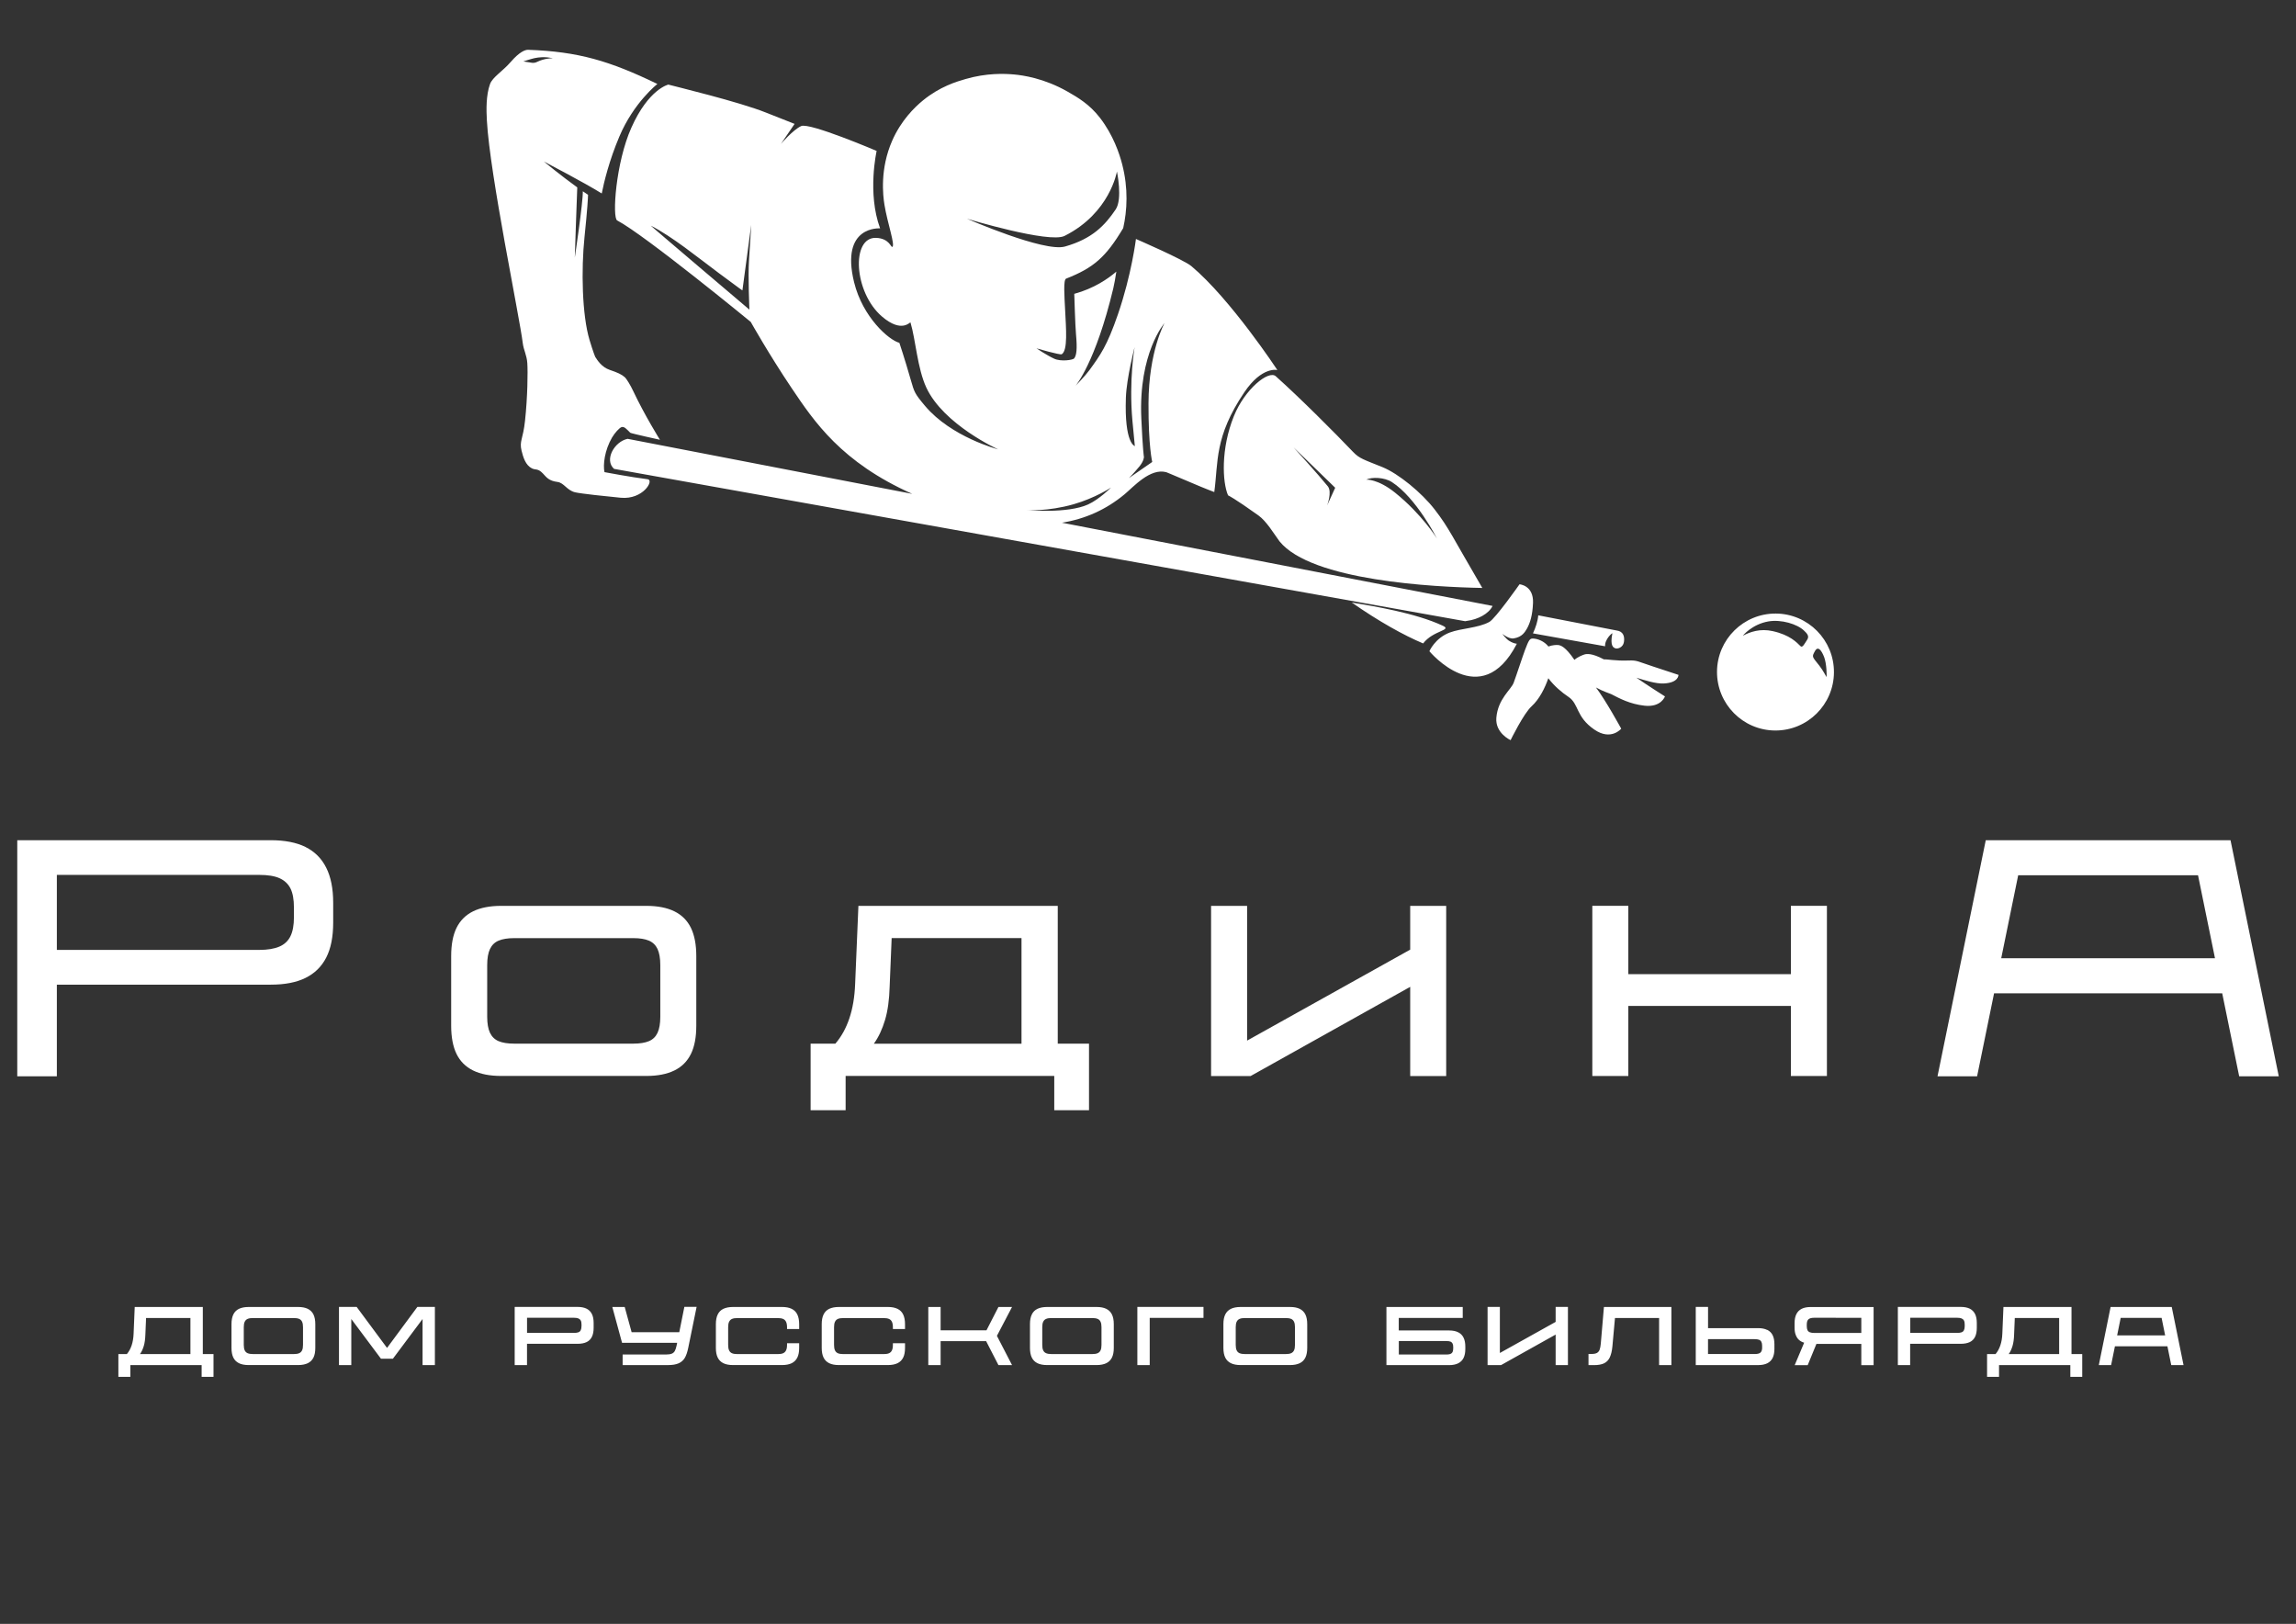
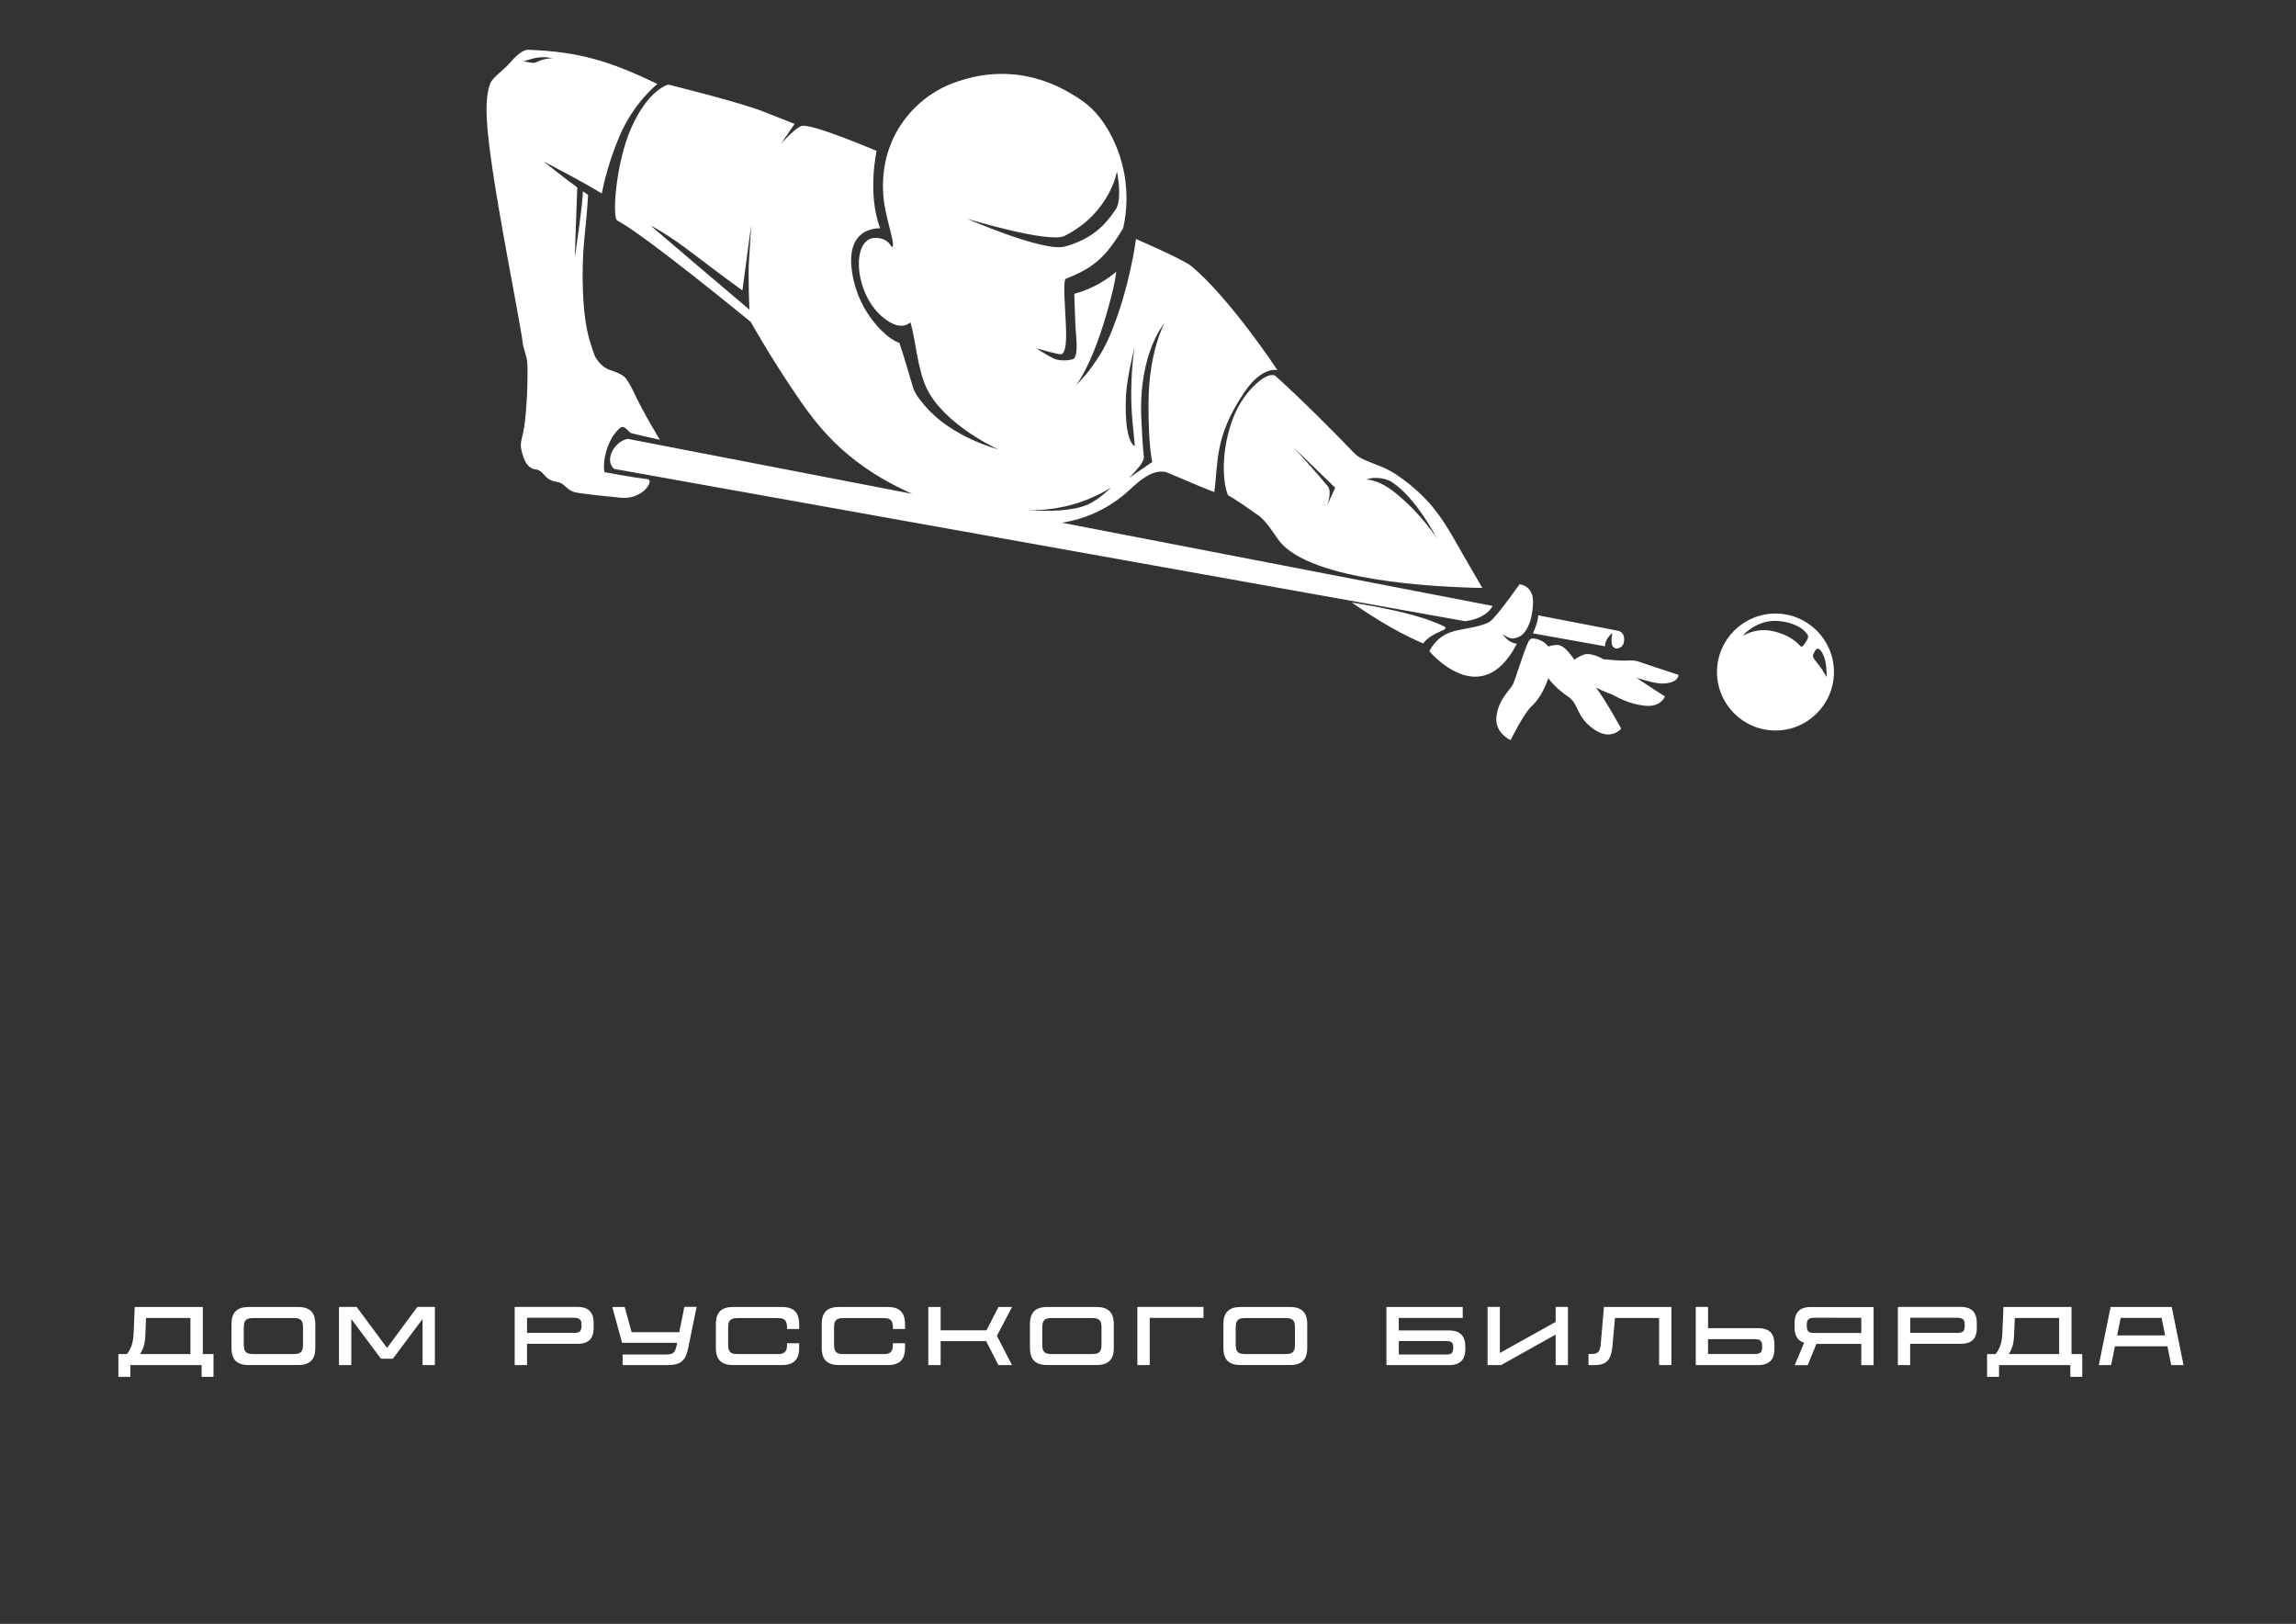
<svg xmlns="http://www.w3.org/2000/svg" viewBox="1648.835 2251.675 702.33 496.65" width="702.33" height="496.65" data-guides="{&quot;vertical&quot;:[],&quot;horizontal&quot;:[]}">
  <rect x="1648.835" y="2251.675" width="702.33" height="496.65" fill="#333333" stroke="none" />
-   <path fill="rgb(255, 255, 255)" stroke="none" fill-opacity="1" stroke-width="1" stroke-opacity="1" color="rgb(51, 51, 51)" font-size-adjust="none" class="st0" id="tSvg11e842dd198" title="Path 1" d="M 1850.815 2562.615 C 1850.815 2564.705 1850.535 2566.355 1849.975 2567.545C 1849.415 2568.745 1848.535 2569.605 1847.335 2570.105C 1846.135 2570.605 1844.545 2570.865 1842.555 2570.865C 1830.415 2570.865 1818.275 2570.865 1806.135 2570.865C 1804.145 2570.865 1802.545 2570.605 1801.355 2570.105C 1800.155 2569.595 1799.285 2568.735 1798.715 2567.545C 1798.145 2566.355 1797.865 2564.705 1797.865 2562.615C 1797.865 2557.362 1797.865 2552.108 1797.865 2546.855C 1797.865 2544.765 1798.145 2543.115 1798.715 2541.925C 1799.285 2540.735 1800.145 2539.865 1801.355 2539.365C 1802.555 2538.855 1804.145 2538.595 1806.135 2538.595C 1818.275 2538.595 1830.415 2538.595 1842.555 2538.595C 1844.545 2538.595 1846.145 2538.855 1847.335 2539.365C 1848.525 2539.875 1849.405 2540.725 1849.975 2541.925C 1850.525 2543.125 1850.815 2544.765 1850.815 2546.855C 1850.815 2552.108 1850.815 2557.362 1850.815 2562.615ZM 1855.135 2530.405 C 1852.865 2529.285 1849.995 2528.725 1846.525 2528.725C 1831.732 2528.725 1816.938 2528.725 1802.145 2528.725C 1798.675 2528.725 1795.815 2529.285 1793.535 2530.405C 1791.265 2531.535 1789.585 2533.215 1788.485 2535.455C 1787.385 2537.695 1786.845 2540.575 1786.845 2544.095C 1786.845 2551.188 1786.845 2558.282 1786.845 2565.375C 1786.845 2568.895 1787.395 2571.775 1788.485 2574.015C 1789.585 2576.265 1791.265 2577.945 1793.535 2579.065C 1795.795 2580.185 1798.675 2580.745 1802.145 2580.745C 1816.938 2580.745 1831.732 2580.745 1846.525 2580.745C 1849.995 2580.745 1852.855 2580.185 1855.135 2579.065C 1857.415 2577.945 1859.085 2576.255 1860.185 2574.015C 1861.285 2571.775 1861.825 2568.885 1861.825 2565.375C 1861.825 2558.282 1861.825 2551.188 1861.825 2544.095C 1861.825 2540.575 1861.275 2537.695 1860.185 2535.455C 1859.085 2533.205 1857.405 2531.525 1855.135 2530.405ZM 2196.655 2549.605 C 2180.078 2549.605 2163.502 2549.605 2146.925 2549.605C 2146.925 2542.642 2146.925 2535.678 2146.925 2528.715C 2143.255 2528.715 2139.585 2528.715 2135.915 2528.715C 2135.915 2546.062 2135.915 2563.408 2135.915 2580.755C 2139.585 2580.755 2143.255 2580.755 2146.925 2580.755C 2146.925 2573.615 2146.925 2566.475 2146.925 2559.335C 2163.502 2559.335 2180.078 2559.335 2196.655 2559.335C 2196.655 2566.475 2196.655 2573.615 2196.655 2580.755C 2200.328 2580.755 2204.002 2580.755 2207.675 2580.755C 2207.675 2563.408 2207.675 2546.062 2207.675 2528.715C 2204.002 2528.715 2200.328 2528.715 2196.655 2528.715C 2196.655 2535.678 2196.655 2542.642 2196.655 2549.605ZM 2080.205 2542.115 C 2063.575 2551.388 2046.945 2560.662 2030.315 2569.935C 2030.315 2556.202 2030.315 2542.468 2030.315 2528.735C 2026.642 2528.735 2022.968 2528.735 2019.295 2528.735C 2019.295 2546.082 2019.295 2563.428 2019.295 2580.775C 2023.325 2580.775 2027.355 2580.775 2031.385 2580.775C 2047.658 2571.682 2063.932 2562.588 2080.205 2553.495C 2080.205 2562.588 2080.205 2571.682 2080.205 2580.775C 2083.875 2580.775 2087.545 2580.775 2091.215 2580.775C 2091.215 2563.428 2091.215 2546.082 2091.215 2528.735C 2087.545 2528.735 2083.875 2528.735 2080.205 2528.735C 2080.205 2533.198 2080.205 2537.662 2080.205 2542.125C 2080.205 2542.125 2080.205 2542.125 2080.205 2542.115ZM 1961.295 2570.885 C 1946.245 2570.885 1931.195 2570.885 1916.145 2570.885C 1917.575 2568.895 1918.705 2566.485 1919.555 2563.655C 1920.405 2560.825 1920.865 2557.395 1920.975 2553.355C 1921.178 2548.432 1921.382 2543.508 1921.585 2538.585C 1934.825 2538.585 1948.065 2538.585 1961.305 2538.585C 1961.305 2549.348 1961.305 2560.112 1961.305 2570.875C 1961.305 2570.875 1961.305 2570.875 1961.295 2570.885ZM 1972.395 2528.725 C 1952.068 2528.725 1931.742 2528.725 1911.415 2528.725C 1911.082 2536.682 1910.748 2544.638 1910.415 2552.595C 1910.265 2556.575 1909.675 2560.085 1908.655 2563.115C 1907.635 2566.145 1906.205 2568.735 1904.365 2570.875C 1901.842 2570.875 1899.318 2570.875 1896.795 2570.875C 1896.795 2577.658 1896.795 2584.442 1896.795 2591.225C 1900.365 2591.225 1903.935 2591.225 1907.505 2591.225C 1907.505 2587.732 1907.505 2584.238 1907.505 2580.745C 1928.778 2580.745 1950.052 2580.745 1971.325 2580.745C 1971.325 2584.238 1971.325 2587.732 1971.325 2591.225C 1974.868 2591.225 1978.412 2591.225 1981.955 2591.225C 1981.955 2584.442 1981.955 2577.658 1981.955 2570.875C 1978.768 2570.875 1975.582 2570.875 1972.395 2570.875C 1972.395 2556.822 1972.395 2542.768 1972.395 2528.715C 1972.395 2528.715 1972.395 2528.715 1972.395 2528.715C 1972.395 2528.718 1972.395 2528.722 1972.395 2528.725ZM 2260.995 2544.745 C 2262.725 2536.285 2264.455 2527.825 2266.185 2519.365C 2284.522 2519.365 2302.858 2519.365 2321.195 2519.365C 2322.925 2527.825 2324.655 2536.285 2326.385 2544.745C 2304.585 2544.745 2282.785 2544.745 2260.985 2544.745C 2260.985 2544.745 2260.985 2544.745 2260.995 2544.745ZM 2331.125 2508.645 C 2306.172 2508.645 2281.218 2508.645 2256.265 2508.645C 2251.345 2532.715 2246.425 2556.785 2241.505 2580.855C 2245.542 2580.855 2249.578 2580.855 2253.615 2580.855C 2255.345 2572.395 2257.075 2563.935 2258.805 2555.475C 2282.068 2555.475 2305.332 2555.475 2328.595 2555.475C 2330.325 2563.935 2332.055 2572.395 2333.785 2580.855C 2337.822 2580.855 2341.858 2580.855 2345.895 2580.855C 2340.975 2556.785 2336.055 2532.715 2331.135 2508.645C 2331.135 2508.645 2331.135 2508.645 2331.125 2508.645ZM 1738.745 2532.215 C 1738.745 2534.625 1738.395 2536.555 1737.685 2538.005C 1736.975 2539.455 1735.845 2540.525 1734.285 2541.185C 1732.735 2541.855 1730.675 2542.195 1728.125 2542.195C 1707.492 2542.195 1686.858 2542.195 1666.225 2542.195C 1666.225 2534.548 1666.225 2526.902 1666.225 2519.255C 1686.858 2519.255 1707.492 2519.255 1728.125 2519.255C 1730.745 2519.255 1732.815 2519.585 1734.335 2520.265C 1735.855 2520.945 1736.975 2521.985 1737.685 2523.395C 1738.395 2524.805 1738.745 2526.755 1738.745 2529.235C 1738.745 2530.225 1738.745 2531.215 1738.745 2532.205C 1738.745 2532.205 1738.745 2532.205 1738.745 2532.215ZM 1742.295 2510.715 C 1739.495 2509.335 1735.945 2508.645 1731.625 2508.645C 1705.788 2508.645 1679.952 2508.645 1654.115 2508.645C 1654.115 2532.715 1654.115 2556.785 1654.115 2580.855C 1658.152 2580.855 1662.188 2580.855 1666.225 2580.855C 1666.225 2571.512 1666.225 2562.168 1666.225 2552.825C 1688.028 2552.825 1709.832 2552.825 1731.635 2552.825C 1735.955 2552.825 1739.505 2552.145 1742.305 2550.755C 1745.095 2549.375 1747.205 2547.305 1748.625 2544.545C 1750.045 2541.775 1750.755 2538.215 1750.755 2533.825C 1750.755 2531.808 1750.755 2529.792 1750.755 2527.775C 1750.755 2523.455 1750.045 2519.885 1748.625 2517.055C 1747.205 2514.225 1745.105 2512.125 1742.305 2510.735" />
  <path fill="rgb(255, 255, 255)" stroke="none" fill-opacity="1" stroke-width="1" stroke-opacity="1" color="rgb(51, 51, 51)" font-size-adjust="none" class="st0" id="tSvg1828f9f7a58" title="Path 2" d="M 2090.145 2443.035 C 2081.805 2439.145 2069.085 2437.075 2062.325 2435.945C 2070.575 2441.715 2078.285 2445.995 2084.165 2448.465C 2087.225 2444.435 2093.255 2444.465 2090.145 2443.035ZM 2146.945 2453.685 C 2143.125 2453.845 2140.305 2453.245 2139.465 2453.345C 2135.725 2451.365 2134.145 2451.665 2133.585 2451.815C 2133.165 2451.925 2131.375 2452.595 2130.445 2453.495C 2127.675 2449.445 2126.255 2449.025 2125.405 2448.945C 2124.985 2448.905 2123.645 2448.945 2122.485 2449.405C 2121.195 2447.755 2119.175 2447.015 2117.765 2446.965C 2116.735 2446.925 2116.455 2447.515 2115.335 2450.435C 2114.645 2452.245 2112.775 2458.015 2111.855 2460.485C 2111.065 2462.615 2107.035 2465.405 2106.555 2471.205C 2106.165 2475.905 2110.915 2478.045 2110.915 2478.045C 2110.915 2478.045 2114.905 2469.905 2117.285 2467.745C 2119.775 2465.485 2121.445 2462.015 2122.455 2459.105C 2124.215 2461.465 2126.665 2463.515 2128.595 2464.795C 2131.895 2466.985 2130.785 2470.865 2136.525 2474.805C 2141.645 2478.335 2144.755 2474.535 2144.755 2474.535C 2144.755 2474.535 2139.995 2465.815 2137.025 2461.935C 2139.345 2463.215 2141.325 2463.785 2141.705 2463.975C 2144.365 2465.355 2147.445 2467.005 2151.875 2467.505C 2156.985 2468.075 2158.135 2464.665 2158.135 2464.665C 2158.135 2464.665 2152.835 2461.325 2149.405 2458.945C 2152.045 2459.765 2155.345 2460.815 2157.715 2460.715C 2162.415 2460.505 2162.265 2458.075 2162.265 2458.075C 2162.265 2458.075 2157.925 2456.635 2154.585 2455.545C 2149.705 2453.965 2149.715 2453.575 2146.945 2453.685ZM 2112.775 2448.635 C 2112.775 2448.635 2112.805 2448.585 2112.815 2448.555C 2112.175 2448.505 2111.365 2448.235 2110.375 2447.605C 2109.535 2447.065 2108.345 2445.515 2108.345 2445.515C 2108.345 2445.515 2110.375 2447.155 2111.815 2446.935C 2114.515 2446.525 2115.335 2444.885 2115.935 2443.905C 2116.865 2442.215 2117.615 2439.945 2117.775 2436.085C 2117.995 2430.685 2113.645 2430.375 2113.645 2430.375C 2113.645 2430.375 2106.275 2440.885 2104.385 2441.905C 2100.865 2443.795 2095.835 2443.795 2092.255 2445.145C 2087.785 2446.845 2086.075 2450.845 2086.075 2450.845C 2086.075 2450.845 2101.805 2469.775 2112.785 2448.645M 1868.655 2335.155 C 1875.495 2340.255 1875.935 2340.495 1875.935 2340.495C 1876.832 2333.815 1877.728 2327.135 1878.625 2320.455C 1878.625 2320.455 1878.415 2324.335 1877.945 2331.385C 1877.625 2336.125 1878.075 2346.375 1878.075 2346.375C 1878.075 2346.375 1847.555 2320.505 1847.925 2320.695C 1854.595 2324.105 1862.205 2330.355 1868.655 2335.155ZM 1944.625 2318.575 C 1944.625 2318.575 1969.755 2326.195 1974.475 2323.825C 1988.395 2316.845 1990.495 2304.125 1990.495 2304.125C 1990.495 2304.125 1992.285 2312.505 1990.115 2315.725C 1986.835 2320.585 1982.975 2324.705 1974.605 2327.075C 1968.205 2328.885 1944.635 2318.575 1944.625 2318.575ZM 1977.245 2405.895 C 1983.875 2403.995 1988.705 2400.785 1988.705 2400.785C 1988.705 2400.785 1985.055 2404.425 1981.675 2405.955C 1975.345 2408.835 1962.915 2407.685 1962.915 2407.685C 1962.915 2407.685 1969.205 2408.185 1977.245 2405.895ZM 1993.235 2373.285 C 1993.445 2367.275 1995.905 2357.845 1995.905 2357.845C 1995.905 2357.845 1994.125 2367.865 1995.225 2380.265C 1995.895 2387.835 1996.115 2388.745 1995.905 2388.055C 1995.905 2388.055 1992.745 2387.295 1993.235 2373.285ZM 1997.295 2394.435 C 1998.785 2392.645 1998.755 2391.445 1998.755 2391.445C 1998.755 2391.445 1998.395 2389.375 1997.955 2379.615C 1997.055 2359.635 2005.045 2350.495 2005.045 2350.495C 2005.045 2350.495 2000.215 2359.105 2000.155 2375.035C 2000.105 2388.235 2001.295 2392.965 2001.295 2392.965C 1998.915 2394.608 1996.535 2396.252 1994.155 2397.895C 1994.155 2397.895 1995.525 2396.575 1997.305 2394.415M 1841.975 2290.705 C 1837.155 2301.465 1836.065 2318.275 1837.625 2319.095C 1846.115 2323.555 1878.485 2350.135 1878.485 2350.135C 1878.485 2350.135 1884.065 2360.075 1890.985 2370.365C 1897.885 2380.615 1906.195 2393.055 1927.885 2402.715C 1898.862 2397.105 1869.838 2391.495 1840.815 2385.885C 1836.765 2386.735 1833.595 2392.315 1836.665 2395.075C 1923.448 2410.605 2010.232 2426.135 2097.015 2441.665C 2097.185 2441.635 2097.335 2441.605 2097.515 2441.575C 2100.955 2441.135 2104.225 2439.405 2105.405 2436.995C 2061.498 2428.512 2017.592 2420.028 1973.685 2411.545C 1980.785 2410.395 1987.165 2407.555 1992.825 2402.855C 1995.555 2400.585 2000.675 2394.735 2005.605 2396.095C 2005.755 2396.135 2005.815 2396.165 2006.825 2396.595C 2015.495 2400.305 2018.355 2401.455 2020.275 2402.165C 2021.535 2392.995 2020.225 2385.335 2029.465 2371.645C 2034.905 2363.595 2039.575 2364.855 2039.575 2364.855C 2039.575 2364.855 2025.305 2343.165 2013.275 2333.075C 2010.885 2331.065 1996.315 2324.765 1996.315 2324.765C 1996.315 2324.765 1994.985 2335.655 1990.795 2347.835C 1987.445 2357.565 1985.395 2360.295 1982.085 2364.875C 1980.785 2366.665 1977.855 2369.645 1977.855 2369.645C 1977.855 2369.645 1983.925 2362.665 1989.385 2339.855C 1989.725 2338.425 1990.025 2336.655 1990.315 2334.745C 1987.775 2336.935 1983.475 2339.895 1977.445 2341.545C 1977.445 2341.545 1977.735 2351.335 1977.975 2353.915C 1978.395 2358.465 1978.135 2360.365 1977.425 2361.285C 1977.025 2361.795 1973.345 2362.325 1971.315 2361.385C 1969.035 2360.335 1965.885 2358.215 1965.885 2358.215C 1965.885 2358.215 1973.155 2360.325 1973.615 2360.015C 1975.515 2358.805 1974.935 2352.285 1974.635 2346.205C 1974.435 2342.265 1974.065 2337.245 1974.945 2336.895C 1983.335 2333.605 1987.075 2330.375 1992.415 2321.445C 1993.615 2316.085 1994.025 2309.345 1992.095 2301.895C 1991.275 2298.715 1989.385 2292.995 1985.315 2287.715C 1982.075 2283.525 1978.475 2281.455 1975.435 2279.715C 1968.175 2275.555 1961.555 2274.695 1959.275 2274.475C 1956.055 2274.155 1950.595 2273.995 1944.225 2275.835C 1941.405 2276.645 1936.365 2278.145 1931.175 2282.375C 1928.575 2284.505 1924.465 2288.505 1921.745 2294.715C 1917.965 2303.335 1918.915 2311.485 1919.385 2314.315C 1920.295 2319.935 1922.755 2326.745 1921.775 2327.185C 1921.355 2327.375 1920.855 2324.585 1916.835 2324.425C 1909.145 2324.115 1909.945 2341.085 1918.665 2348.515C 1924.765 2353.715 1927.255 2350.005 1927.345 2350.305C 1928.925 2355.515 1929.435 2364.285 1932.195 2370.225C 1937.495 2381.585 1954.155 2389.105 1954.155 2389.105C 1954.155 2389.105 1939.865 2385.405 1931.785 2375.805C 1928.575 2371.985 1928.525 2371.615 1927.445 2367.895C 1925.535 2361.225 1923.945 2356.525 1923.945 2356.525C 1920.725 2355.695 1912.735 2348.685 1910.105 2338.035C 1905.795 2320.525 1918.055 2321.525 1918.055 2321.525C 1914.065 2310.715 1916.995 2297.835 1916.995 2297.835C 1916.995 2297.835 1896.475 2289.075 1893.905 2290.235C 1891.415 2291.365 1887.705 2295.705 1887.705 2295.705C 1889.102 2293.658 1890.498 2291.612 1891.895 2289.565C 1891.895 2289.565 1885.905 2287.225 1883.105 2286.095C 1874.995 2282.845 1855.575 2278.165 1853.275 2277.545C 1853.275 2277.545 1847.245 2278.885 1841.975 2290.705ZM 2057.265 2400.845 C 2056.438 2402.655 2055.612 2404.465 2054.785 2406.275C 2054.785 2406.275 2056.395 2402.115 2054.995 2400.395C 2052.175 2396.885 2044.545 2388.505 2044.545 2388.505C 2048.782 2392.618 2053.018 2396.732 2057.255 2400.845C 2057.255 2400.845 2057.255 2400.845 2057.265 2400.845ZM 2074.605 2399.115 C 2082.045 2403.905 2088.385 2416.365 2088.385 2416.365C 2088.385 2416.365 2083.815 2408.965 2075.555 2402.335C 2070.235 2398.085 2066.775 2398.365 2066.775 2398.365C 2068.395 2397.525 2072.305 2397.625 2074.605 2399.115ZM 2026.285 2378.915 C 2022.225 2388.935 2022.755 2399.195 2024.485 2403.165C 2024.485 2403.165 2026.235 2403.925 2033.765 2409.305C 2036.235 2411.065 2038.445 2414.805 2040.235 2417.245C 2050.015 2429.335 2087.595 2431.225 2102.265 2431.495C 2092.975 2415.635 2092.105 2413.205 2087.705 2407.515C 2083.705 2402.325 2076.565 2396.505 2071.725 2394.545C 2065.955 2392.205 2064.695 2391.955 2062.705 2389.865C 2057.365 2384.255 2046.445 2373.315 2039.085 2366.745C 2036.915 2364.795 2029.605 2370.685 2026.285 2378.915ZM 2139.825 2449.335 C 2139.665 2447.165 2142.105 2445.105 2142.045 2445.395C 2141.235 2449.335 2142.485 2449.725 2142.775 2449.885C 2143.505 2450.305 2145.315 2449.755 2145.585 2448.035C 2145.845 2446.355 2145.415 2444.765 2143.345 2444.505C 2135.355 2442.958 2127.365 2441.412 2119.375 2439.865C 2119.235 2441.645 2118.585 2443.575 2117.755 2445.385C 2125.115 2446.702 2132.475 2448.018 2139.835 2449.335C 2139.835 2449.335 2139.835 2449.335 2139.825 2449.335ZM 1814.645 2270.005 C 1812.865 2270.555 1812.755 2271.155 1810.965 2270.785C 1810.715 2270.735 1808.925 2270.465 1808.925 2270.465C 1808.925 2270.465 1811.235 2269.705 1812.255 2269.475C 1815.455 2268.765 1817.975 2269.505 1817.975 2269.505C 1817.975 2269.505 1816.745 2269.365 1814.645 2270.005ZM 1846.965 2398.245 C 1841.975 2397.635 1833.745 2396.075 1833.745 2396.075C 1833.245 2393.845 1833.785 2389.385 1836.055 2385.485C 1836.905 2384.035 1838.305 2382.535 1838.935 2382.315C 1839.795 2382.005 1840.545 2382.965 1841.625 2384.025C 1841.845 2384.235 1850.705 2386.175 1850.705 2386.175C 1850.705 2386.175 1846.045 2378.735 1842.455 2371.125C 1841.715 2369.555 1840.535 2367.545 1839.915 2367.005C 1838.935 2366.155 1837.765 2365.625 1835.305 2364.785C 1832.885 2363.955 1831.595 2361.895 1830.895 2360.795C 1830.895 2360.795 1830.285 2359.365 1829.175 2355.675C 1826.865 2347.995 1826.595 2334.105 1827.635 2324.135C 1828.545 2315.355 1828.695 2312.155 1828.715 2311.255C 1828.195 2310.915 1827.655 2310.555 1827.115 2310.175C 1827.205 2313.455 1824.665 2330.445 1824.665 2330.445C 1824.665 2330.445 1825.275 2311.815 1825.415 2308.985C 1820.375 2305.355 1815.185 2301.065 1815.185 2301.065C 1815.185 2301.065 1827.735 2307.605 1832.905 2310.845C 1833.585 2307.395 1835.165 2300.815 1838.295 2293.425C 1842.705 2283.005 1849.925 2277.355 1849.925 2277.355C 1835.245 2270.265 1825.765 2267.465 1810.395 2266.905C 1809.445 2266.875 1807.685 2267.595 1805.125 2270.555C 1802.615 2273.465 1799.495 2275.265 1798.735 2277.375C 1797.485 2280.805 1797.585 2285.285 1797.765 2288.495C 1798.675 2305.185 1807.775 2348.585 1808.755 2356.685C 1809.005 2358.705 1809.975 2360.305 1810.135 2362.725C 1810.315 2365.325 1810.225 2373.055 1809.435 2380.375C 1808.825 2386.065 1807.655 2386.535 1808.375 2389.505C 1808.865 2391.525 1809.595 2393.935 1811.525 2394.915C 1812.675 2395.505 1813.355 2394.845 1814.885 2396.465C 1816.035 2397.675 1816.665 2398.725 1819.405 2399.085C 1821.355 2399.345 1822.235 2401.625 1824.725 2402.235C 1826.445 2402.655 1834.445 2403.495 1838.705 2403.905C 1845.565 2404.555 1849.015 2398.525 1846.965 2398.245ZM 2205.345 2455.245 C 2203.095 2452.405 2203.025 2452.625 2204.005 2450.825C 2204.965 2449.065 2206.065 2450.685 2206.815 2452.605C 2207.595 2454.605 2207.665 2458.385 2207.555 2458.755C 2207.555 2458.755 2206.415 2456.585 2205.345 2455.245ZM 2201.615 2447.365 C 2200.865 2448.495 2200.215 2449.905 2199.605 2449.305C 2198.435 2448.165 2196.425 2445.895 2191.095 2444.695C 2187.275 2443.845 2184.185 2444.925 2182.005 2446.085C 2181.845 2446.175 2184.755 2442.585 2189.815 2441.725C 2193.695 2441.065 2198.605 2442.525 2200.675 2444.545C 2201.495 2445.335 2202.425 2446.185 2201.615 2447.365ZM 2192.045 2439.325 C 2182.165 2439.275 2174.115 2447.235 2174.055 2457.105C 2174.005 2466.985 2181.965 2475.035 2191.835 2475.095C 2201.715 2475.145 2209.765 2467.185 2209.825 2457.315C 2209.885 2447.435 2201.915 2439.385 2192.045 2439.325Z" />
  <path fill="rgb(255, 255, 255)" stroke="none" fill-opacity="1" stroke-width="1" stroke-opacity="1" color="rgb(51, 51, 51)" font-size-adjust="none" class="st0" id="tSvg60e63b7802" title="Path 3" d="M 2093.355 2664.135 C 2093.355 2664.805 2093.195 2665.275 2092.885 2665.535C 2092.575 2665.805 2092.065 2665.935 2091.375 2665.935C 2086.492 2665.935 2081.608 2665.935 2076.725 2665.935C 2076.725 2664.565 2076.725 2663.195 2076.725 2661.825C 2081.608 2661.825 2086.492 2661.825 2091.375 2661.825C 2091.845 2661.825 2092.225 2661.885 2092.515 2661.995C 2092.805 2662.105 2093.015 2662.305 2093.155 2662.565C 2093.295 2662.825 2093.365 2663.195 2093.365 2663.645C 2093.365 2663.802 2093.365 2663.958 2093.365 2664.115C 2093.365 2664.115 2093.365 2664.115 2093.365 2664.115C 2093.362 2664.122 2093.358 2664.128 2093.355 2664.135ZM 2094.875 2659.135 C 2094.135 2658.765 2093.215 2658.585 2092.115 2658.585C 2086.978 2658.585 2081.842 2658.585 2076.705 2658.585C 2076.705 2657.312 2076.705 2656.038 2076.705 2654.765C 2083.228 2654.765 2089.752 2654.765 2096.275 2654.765C 2096.275 2653.642 2096.275 2652.518 2096.275 2651.395C 2088.495 2651.395 2080.715 2651.395 2072.935 2651.395C 2072.935 2657.325 2072.935 2663.255 2072.935 2669.185C 2079.328 2669.185 2085.722 2669.185 2092.115 2669.185C 2093.215 2669.185 2094.125 2669.005 2094.875 2668.635C 2095.615 2668.265 2096.165 2667.725 2096.525 2666.995C 2096.885 2666.265 2097.065 2665.355 2097.065 2664.235C 2097.065 2664.008 2097.065 2663.782 2097.065 2663.555C 2097.065 2662.435 2096.885 2661.515 2096.525 2660.785C 2096.165 2660.055 2095.615 2659.495 2094.875 2659.135ZM 2044.955 2662.985 C 2044.955 2663.705 2044.865 2664.265 2044.665 2664.675C 2044.465 2665.085 2044.165 2665.375 2043.765 2665.545C 2043.355 2665.725 2042.805 2665.805 2042.125 2665.805C 2037.972 2665.805 2033.818 2665.805 2029.665 2665.805C 2028.985 2665.805 2028.435 2665.715 2028.025 2665.545C 2027.615 2665.375 2027.315 2665.085 2027.125 2664.675C 2026.925 2664.265 2026.835 2663.705 2026.835 2662.985C 2026.835 2661.188 2026.835 2659.392 2026.835 2657.595C 2026.835 2656.885 2026.925 2656.315 2027.125 2655.915C 2027.325 2655.505 2027.625 2655.215 2028.025 2655.045C 2028.435 2654.865 2028.975 2654.785 2029.665 2654.785C 2033.818 2654.785 2037.972 2654.785 2042.125 2654.785C 2042.805 2654.785 2043.355 2654.875 2043.765 2655.045C 2044.175 2655.215 2044.475 2655.505 2044.665 2655.915C 2044.865 2656.325 2044.955 2656.885 2044.955 2657.595C 2044.955 2659.392 2044.955 2661.188 2044.955 2662.985ZM 2046.425 2651.975 C 2045.645 2651.595 2044.665 2651.405 2043.475 2651.405C 2038.418 2651.405 2033.362 2651.405 2028.305 2651.405C 2027.115 2651.405 2026.135 2651.605 2025.355 2651.975C 2024.575 2652.355 2024.005 2652.935 2023.625 2653.705C 2023.245 2654.475 2023.065 2655.455 2023.065 2656.655C 2023.065 2659.078 2023.065 2661.502 2023.065 2663.925C 2023.065 2665.125 2023.255 2666.115 2023.625 2666.875C 2023.995 2667.635 2024.575 2668.215 2025.355 2668.595C 2026.135 2668.975 2027.115 2669.165 2028.305 2669.165C 2033.362 2669.165 2038.418 2669.165 2043.475 2669.165C 2044.665 2669.165 2045.645 2668.965 2046.425 2668.595C 2047.205 2668.215 2047.775 2667.635 2048.145 2666.875C 2048.515 2666.115 2048.705 2665.115 2048.705 2663.925C 2048.705 2661.502 2048.705 2659.078 2048.705 2656.655C 2048.705 2655.455 2048.515 2654.465 2048.145 2653.705C 2047.775 2652.945 2047.195 2652.365 2046.425 2651.975ZM 1985.775 2662.985 C 1985.775 2663.705 1985.685 2664.265 1985.485 2664.675C 1985.285 2665.085 1984.985 2665.375 1984.585 2665.545C 1984.175 2665.725 1983.635 2665.805 1982.945 2665.805C 1978.792 2665.805 1974.638 2665.805 1970.485 2665.805C 1969.805 2665.805 1969.255 2665.715 1968.845 2665.545C 1968.435 2665.375 1968.135 2665.085 1967.945 2664.675C 1967.745 2664.265 1967.655 2663.705 1967.655 2662.985C 1967.655 2661.188 1967.655 2659.392 1967.655 2657.595C 1967.655 2656.885 1967.745 2656.315 1967.945 2655.915C 1968.135 2655.505 1968.445 2655.215 1968.845 2655.045C 1969.255 2654.865 1969.805 2654.785 1970.485 2654.785C 1974.638 2654.785 1978.792 2654.785 1982.945 2654.785C 1983.625 2654.785 1984.175 2654.875 1984.585 2655.045C 1984.995 2655.215 1985.295 2655.505 1985.485 2655.915C 1985.685 2656.325 1985.775 2656.885 1985.775 2657.595C 1985.775 2659.392 1985.775 2661.188 1985.775 2662.985ZM 1987.245 2651.975 C 1986.465 2651.595 1985.485 2651.405 1984.295 2651.405C 1979.238 2651.405 1974.182 2651.405 1969.125 2651.405C 1967.935 2651.405 1966.955 2651.605 1966.175 2651.975C 1965.395 2652.355 1964.815 2652.935 1964.455 2653.705C 1964.075 2654.475 1963.895 2655.455 1963.895 2656.655C 1963.895 2659.078 1963.895 2661.502 1963.895 2663.925C 1963.895 2665.125 1964.085 2666.115 1964.455 2666.875C 1964.825 2667.635 1965.405 2668.215 1966.175 2668.595C 1966.945 2668.975 1967.935 2669.165 1969.125 2669.165C 1974.182 2669.165 1979.238 2669.165 1984.295 2669.165C 1985.485 2669.165 1986.465 2668.965 1987.245 2668.595C 1988.025 2668.215 1988.595 2667.635 1988.975 2666.875C 1989.355 2666.105 1989.535 2665.115 1989.535 2663.925C 1989.535 2661.502 1989.535 2659.078 1989.535 2656.655C 1989.535 2655.455 1989.345 2654.465 1988.975 2653.705C 1988.605 2652.945 1988.025 2652.365 1987.245 2651.975ZM 2124.695 2655.965 C 2119.008 2659.135 2113.322 2662.305 2107.635 2665.475C 2107.635 2660.778 2107.635 2656.082 2107.635 2651.385C 2106.382 2651.385 2105.128 2651.385 2103.875 2651.385C 2103.875 2657.315 2103.875 2663.245 2103.875 2669.175C 2105.252 2669.175 2106.628 2669.175 2108.005 2669.175C 2113.568 2666.065 2119.132 2662.955 2124.695 2659.845C 2124.695 2662.955 2124.695 2666.065 2124.695 2669.175C 2125.948 2669.175 2127.202 2669.175 2128.455 2669.175C 2128.455 2663.245 2128.455 2657.315 2128.455 2651.385C 2127.202 2651.385 2125.948 2651.385 2124.695 2651.385C 2124.695 2652.912 2124.695 2654.438 2124.695 2655.965C 2124.695 2655.965 2124.695 2655.965 2124.695 2655.965ZM 1996.755 2669.185 C 1998.012 2669.185 1999.268 2669.185 2000.525 2669.185C 2000.525 2664.368 2000.525 2659.552 2000.525 2654.735C 2006.008 2654.735 2011.492 2654.735 2016.975 2654.735C 2016.975 2653.618 2016.975 2652.502 2016.975 2651.385C 2010.232 2651.385 2003.488 2651.385 1996.745 2651.385C 1996.745 2657.315 1996.745 2663.245 1996.745 2669.175C 1996.745 2669.175 1996.745 2669.175 1996.755 2669.185ZM 2278.725 2665.815 C 2273.578 2665.815 2268.432 2665.815 2263.285 2665.815C 2263.775 2665.135 2264.155 2664.305 2264.445 2663.345C 2264.735 2662.385 2264.895 2661.205 2264.935 2659.825C 2265.005 2658.142 2265.075 2656.458 2265.145 2654.775C 2269.668 2654.775 2274.192 2654.775 2278.715 2654.775C 2278.715 2658.455 2278.715 2662.135 2278.715 2665.815C 2278.715 2665.815 2278.715 2665.815 2278.725 2665.815ZM 2282.525 2651.395 C 2275.575 2651.395 2268.625 2651.395 2261.675 2651.395C 2261.562 2654.115 2261.448 2656.835 2261.335 2659.555C 2261.285 2660.915 2261.075 2662.115 2260.725 2663.145C 2260.375 2664.185 2259.885 2665.065 2259.265 2665.805C 2258.398 2665.805 2257.532 2665.805 2256.665 2665.805C 2256.665 2668.125 2256.665 2670.445 2256.665 2672.765C 2257.885 2672.765 2259.105 2672.765 2260.325 2672.765C 2260.325 2671.568 2260.325 2670.372 2260.325 2669.175C 2267.595 2669.175 2274.865 2669.175 2282.135 2669.175C 2282.135 2670.372 2282.135 2671.568 2282.135 2672.765C 2283.348 2672.765 2284.562 2672.765 2285.775 2672.765C 2285.775 2670.445 2285.775 2668.125 2285.775 2665.805C 2284.682 2665.805 2283.588 2665.805 2282.495 2665.805C 2282.495 2660.998 2282.495 2656.192 2282.495 2651.385C 2282.502 2651.385 2282.508 2651.385 2282.525 2651.395ZM 2187.865 2663.785 C 2187.865 2664.535 2187.685 2665.055 2187.345 2665.355C 2186.995 2665.655 2186.415 2665.795 2185.585 2665.795C 2180.825 2665.795 2176.065 2665.795 2171.305 2665.795C 2171.305 2664.278 2171.305 2662.762 2171.305 2661.245C 2176.065 2661.245 2180.825 2661.245 2185.585 2661.245C 2186.125 2661.245 2186.555 2661.315 2186.895 2661.425C 2187.225 2661.545 2187.465 2661.755 2187.625 2662.065C 2187.785 2662.375 2187.855 2662.765 2187.855 2663.265C 2187.855 2663.438 2187.855 2663.612 2187.855 2663.785C 2187.855 2663.785 2187.855 2663.785 2187.865 2663.785ZM 2189.405 2658.425 C 2188.665 2658.055 2187.745 2657.875 2186.635 2657.875C 2181.528 2657.875 2176.422 2657.875 2171.315 2657.875C 2171.315 2655.712 2171.315 2653.548 2171.315 2651.385C 2170.062 2651.385 2168.808 2651.385 2167.555 2651.385C 2167.555 2657.315 2167.555 2663.245 2167.555 2669.175C 2173.922 2669.175 2180.288 2669.175 2186.655 2669.175C 2187.755 2669.175 2188.665 2668.995 2189.425 2668.625C 2190.165 2668.255 2190.715 2667.715 2191.075 2666.985C 2191.435 2666.255 2191.615 2665.345 2191.615 2664.225C 2191.615 2663.752 2191.615 2663.278 2191.615 2662.805C 2191.615 2661.685 2191.435 2660.765 2191.075 2660.035C 2190.715 2659.305 2190.165 2658.775 2189.425 2658.395M 2296.455 2660.085 C 2296.815 2658.305 2297.175 2656.525 2297.535 2654.745C 2301.708 2654.745 2305.882 2654.745 2310.055 2654.745C 2310.415 2656.525 2310.775 2658.305 2311.135 2660.085C 2306.235 2660.085 2301.335 2660.085 2296.435 2660.085C 2296.435 2660.085 2296.435 2660.085 2296.455 2660.085ZM 2313.165 2651.395 C 2306.928 2651.395 2300.692 2651.395 2294.455 2651.395C 2293.252 2657.325 2292.048 2663.255 2290.845 2669.185C 2292.098 2669.185 2293.352 2669.185 2294.605 2669.185C 2294.995 2667.268 2295.385 2665.352 2295.775 2663.435C 2301.128 2663.435 2306.482 2663.435 2311.835 2663.435C 2312.225 2665.352 2312.615 2667.268 2313.005 2669.185C 2314.258 2669.185 2315.512 2669.185 2316.765 2669.185C 2315.562 2663.255 2314.358 2657.325 2313.155 2651.395C 2313.155 2651.395 2313.155 2651.395 2313.155 2651.395C 2313.155 2651.395 2313.155 2651.395 2313.165 2651.395ZM 2249.825 2657.305 C 2249.825 2657.795 2249.745 2658.195 2249.595 2658.505C 2249.435 2658.815 2249.195 2659.045 2248.855 2659.155C 2248.515 2659.275 2248.065 2659.335 2247.505 2659.335C 2242.728 2659.335 2237.952 2659.335 2233.175 2659.335C 2233.175 2657.792 2233.175 2656.248 2233.175 2654.705C 2237.962 2654.705 2242.748 2654.705 2247.535 2654.705C 2248.085 2654.705 2248.545 2654.775 2248.865 2654.905C 2249.195 2655.045 2249.435 2655.255 2249.595 2655.545C 2249.755 2655.835 2249.825 2656.245 2249.825 2656.775C 2249.825 2656.948 2249.825 2657.122 2249.825 2657.295C 2249.825 2657.295 2249.825 2657.295 2249.825 2657.305ZM 2251.375 2651.925 C 2250.645 2651.565 2249.735 2651.385 2248.605 2651.385C 2242.195 2651.385 2235.785 2651.385 2229.375 2651.385C 2229.375 2657.315 2229.375 2663.245 2229.375 2669.175C 2230.628 2669.175 2231.882 2669.175 2233.135 2669.175C 2233.135 2667.005 2233.135 2664.835 2233.135 2662.665C 2238.288 2662.665 2243.442 2662.665 2248.595 2662.665C 2249.715 2662.665 2250.635 2662.485 2251.365 2662.145C 2252.095 2661.795 2252.625 2661.265 2252.985 2660.545C 2253.345 2659.825 2253.525 2658.915 2253.525 2657.795C 2253.525 2657.288 2253.525 2656.782 2253.525 2656.275C 2253.525 2655.175 2253.345 2654.265 2252.985 2653.545C 2252.625 2652.825 2252.085 2652.285 2251.375 2651.925ZM 2218.195 2654.715 C 2218.195 2656.258 2218.195 2657.802 2218.195 2659.345C 2213.392 2659.345 2208.588 2659.345 2203.785 2659.345C 2203.245 2659.345 2202.805 2659.275 2202.465 2659.145C 2202.125 2659.015 2201.875 2658.795 2201.735 2658.495C 2201.585 2658.185 2201.515 2657.785 2201.515 2657.275C 2201.515 2657.108 2201.515 2656.942 2201.515 2656.775C 2201.515 2656.005 2201.695 2655.465 2202.035 2655.165C 2202.375 2654.865 2202.965 2654.705 2203.785 2654.705C 2208.592 2654.705 2213.398 2654.705 2218.195 2654.715ZM 2199.985 2651.945 C 2199.255 2652.315 2198.695 2652.855 2198.335 2653.585C 2197.965 2654.315 2197.785 2655.225 2197.785 2656.355C 2197.785 2656.828 2197.785 2657.302 2197.785 2657.775C 2197.785 2658.625 2197.905 2659.375 2198.155 2659.995C 2198.405 2660.625 2198.735 2661.135 2199.165 2661.505C 2199.595 2661.875 2200.115 2662.155 2200.715 2662.325C 2199.748 2664.618 2198.782 2666.912 2197.815 2669.205C 2199.142 2669.205 2200.468 2669.205 2201.795 2669.205C 2202.685 2667.035 2203.575 2664.865 2204.465 2662.695C 2209.042 2662.695 2213.618 2662.695 2218.195 2662.695C 2218.195 2664.865 2218.195 2667.035 2218.195 2669.205C 2219.448 2669.205 2220.702 2669.205 2221.955 2669.205C 2221.955 2663.275 2221.955 2657.345 2221.955 2651.415C 2215.552 2651.415 2209.148 2651.415 2202.745 2651.415C 2201.625 2651.415 2200.705 2651.595 2199.985 2651.945ZM 2138.505 2662.615 C 2138.435 2663.435 2138.305 2664.065 2138.135 2664.505C 2137.955 2664.945 2137.695 2665.255 2137.315 2665.465C 2136.935 2665.665 2136.425 2665.765 2135.765 2665.765C 2135.425 2665.765 2135.085 2665.765 2134.745 2665.765C 2134.745 2666.905 2134.745 2668.045 2134.745 2669.185C 2135.302 2669.185 2135.858 2669.185 2136.415 2669.185C 2137.725 2669.185 2138.765 2668.995 2139.525 2668.625C 2140.295 2668.245 2140.875 2667.645 2141.265 2666.805C 2141.655 2665.965 2141.925 2664.855 2142.055 2663.485C 2142.318 2660.582 2142.582 2657.678 2142.845 2654.775C 2147.345 2654.775 2151.845 2654.775 2156.345 2654.775C 2156.345 2659.578 2156.345 2664.382 2156.345 2669.185C 2157.598 2669.185 2158.852 2669.185 2160.105 2669.185C 2160.105 2663.255 2160.105 2657.325 2160.105 2651.395C 2153.225 2651.395 2146.345 2651.395 2139.465 2651.395C 2139.145 2655.138 2138.825 2658.882 2138.505 2662.625C 2138.505 2662.625 2138.505 2662.625 2138.505 2662.615ZM 1767.215 2663.905 C 1764.122 2659.732 1761.028 2655.558 1757.935 2651.385C 1756.132 2651.385 1754.328 2651.385 1752.525 2651.385C 1752.525 2657.315 1752.525 2663.245 1752.525 2669.175C 1753.782 2669.175 1755.038 2669.175 1756.295 2669.175C 1756.295 2664.478 1756.295 2659.782 1756.295 2655.085C 1759.322 2659.135 1762.348 2663.185 1765.375 2667.235C 1766.588 2667.235 1767.802 2667.235 1769.015 2667.235C 1772.042 2663.185 1775.068 2659.135 1778.095 2655.085C 1778.095 2659.782 1778.095 2664.478 1778.095 2669.175C 1779.352 2669.175 1780.608 2669.175 1781.865 2669.175C 1781.865 2663.245 1781.865 2657.315 1781.865 2651.385C 1780.078 2651.385 1778.292 2651.385 1776.505 2651.385C 1773.418 2655.558 1770.332 2659.732 1767.245 2663.905C 1767.245 2663.905 1767.245 2663.905 1767.215 2663.905ZM 1741.525 2662.985 C 1741.525 2663.705 1741.435 2664.265 1741.235 2664.675C 1741.035 2665.085 1740.735 2665.375 1740.335 2665.545C 1739.925 2665.725 1739.385 2665.805 1738.695 2665.805C 1734.542 2665.805 1730.388 2665.805 1726.235 2665.805C 1725.555 2665.805 1725.005 2665.715 1724.595 2665.545C 1724.185 2665.365 1723.885 2665.085 1723.695 2664.675C 1723.505 2664.265 1723.405 2663.705 1723.405 2662.985C 1723.405 2661.188 1723.405 2659.392 1723.405 2657.595C 1723.405 2656.885 1723.495 2656.315 1723.695 2655.915C 1723.895 2655.505 1724.195 2655.215 1724.595 2655.045C 1725.005 2654.865 1725.555 2654.785 1726.235 2654.785C 1730.388 2654.785 1734.542 2654.785 1738.695 2654.785C 1739.375 2654.785 1739.925 2654.875 1740.335 2655.045C 1740.745 2655.215 1741.045 2655.505 1741.235 2655.915C 1741.435 2656.325 1741.525 2656.885 1741.525 2657.595C 1741.525 2659.392 1741.525 2661.188 1741.525 2662.985ZM 1742.995 2651.975 C 1742.215 2651.595 1741.235 2651.405 1740.045 2651.405C 1734.988 2651.405 1729.932 2651.405 1724.875 2651.405C 1723.685 2651.405 1722.705 2651.605 1721.925 2651.975C 1721.145 2652.355 1720.575 2652.935 1720.205 2653.705C 1719.835 2654.475 1719.645 2655.455 1719.645 2656.655C 1719.645 2659.078 1719.645 2661.502 1719.645 2663.925C 1719.645 2665.125 1719.835 2666.115 1720.205 2666.875C 1720.575 2667.635 1721.155 2668.215 1721.925 2668.595C 1722.695 2668.975 1723.685 2669.165 1724.875 2669.165C 1729.932 2669.165 1734.988 2669.165 1740.045 2669.165C 1741.235 2669.165 1742.215 2668.965 1742.995 2668.595C 1743.775 2668.215 1744.345 2667.635 1744.725 2666.875C 1745.105 2666.105 1745.285 2665.115 1745.285 2663.925C 1745.285 2661.502 1745.285 2659.078 1745.285 2656.655C 1745.285 2655.455 1745.095 2654.465 1744.725 2653.705C 1744.355 2652.945 1743.775 2652.365 1742.995 2651.975ZM 1826.705 2657.305 C 1826.705 2657.795 1826.625 2658.195 1826.475 2658.505C 1826.325 2658.815 1826.075 2659.045 1825.735 2659.155C 1825.395 2659.275 1824.945 2659.335 1824.385 2659.335C 1819.608 2659.335 1814.832 2659.335 1810.055 2659.335C 1810.055 2657.792 1810.055 2656.248 1810.055 2654.705C 1814.842 2654.705 1819.628 2654.705 1824.415 2654.705C 1824.965 2654.705 1825.425 2654.775 1825.755 2654.905C 1826.075 2655.045 1826.325 2655.255 1826.485 2655.545C 1826.645 2655.835 1826.715 2656.245 1826.715 2656.775C 1826.715 2656.948 1826.715 2657.122 1826.715 2657.295C 1826.715 2657.295 1826.715 2657.295 1826.705 2657.305ZM 1828.265 2651.925 C 1827.535 2651.565 1826.625 2651.385 1825.505 2651.385C 1819.095 2651.385 1812.685 2651.385 1806.275 2651.385C 1806.275 2657.315 1806.275 2663.245 1806.275 2669.175C 1807.532 2669.175 1808.788 2669.175 1810.045 2669.175C 1810.045 2667.005 1810.045 2664.835 1810.045 2662.665C 1815.198 2662.665 1820.352 2662.665 1825.505 2662.665C 1826.625 2662.665 1827.545 2662.485 1828.265 2662.145C 1828.985 2661.805 1829.525 2661.265 1829.885 2660.545C 1830.245 2659.825 1830.425 2658.915 1830.425 2657.795C 1830.425 2657.288 1830.425 2656.782 1830.425 2656.275C 1830.425 2655.175 1830.245 2654.265 1829.885 2653.545C 1829.525 2652.825 1828.985 2652.285 1828.265 2651.925ZM 1954.255 2651.395 C 1953.035 2653.775 1951.815 2656.155 1950.595 2658.535C 1945.918 2658.535 1941.242 2658.535 1936.565 2658.535C 1936.565 2656.155 1936.565 2653.775 1936.565 2651.395C 1935.308 2651.395 1934.052 2651.395 1932.795 2651.395C 1932.795 2657.325 1932.795 2663.255 1932.795 2669.185C 1934.052 2669.185 1935.308 2669.185 1936.565 2669.185C 1936.565 2666.742 1936.565 2664.298 1936.565 2661.855C 1941.205 2661.855 1945.845 2661.855 1950.485 2661.855C 1951.742 2664.298 1952.998 2666.742 1954.255 2669.185C 1955.642 2669.185 1957.028 2669.185 1958.415 2669.185C 1956.872 2666.202 1955.328 2663.218 1953.785 2660.235C 1955.328 2657.288 1956.872 2654.342 1958.415 2651.395C 1957.028 2651.395 1955.642 2651.395 1954.255 2651.395C 1954.255 2651.395 1954.255 2651.395 1954.255 2651.395ZM 1707.095 2665.815 C 1701.948 2665.815 1696.802 2665.815 1691.655 2665.815C 1692.145 2665.135 1692.525 2664.305 1692.815 2663.345C 1693.105 2662.385 1693.255 2661.205 1693.305 2659.825C 1693.375 2658.142 1693.445 2656.458 1693.515 2654.775C 1698.038 2654.775 1702.562 2654.775 1707.085 2654.775C 1707.085 2658.455 1707.085 2662.135 1707.085 2665.815C 1707.085 2665.815 1707.085 2665.815 1707.095 2665.815ZM 1710.895 2651.395 C 1703.945 2651.395 1696.995 2651.395 1690.045 2651.395C 1689.932 2654.115 1689.818 2656.835 1689.705 2659.555C 1689.655 2660.915 1689.445 2662.115 1689.105 2663.145C 1688.765 2664.175 1688.265 2665.065 1687.645 2665.805C 1686.778 2665.805 1685.912 2665.805 1685.045 2665.805C 1685.045 2668.125 1685.045 2670.445 1685.045 2672.765C 1686.265 2672.765 1687.485 2672.765 1688.705 2672.765C 1688.705 2671.568 1688.705 2670.372 1688.705 2669.175C 1695.975 2669.175 1703.245 2669.175 1710.515 2669.175C 1710.515 2670.372 1710.515 2671.568 1710.515 2672.765C 1711.725 2672.765 1712.935 2672.765 1714.145 2672.765C 1714.145 2670.445 1714.145 2668.125 1714.145 2665.805C 1713.055 2665.805 1711.965 2665.805 1710.875 2665.805C 1710.875 2660.998 1710.875 2656.192 1710.875 2651.385C 1710.875 2651.385 1710.875 2651.385 1710.875 2651.385C 1710.882 2651.388 1710.888 2651.392 1710.895 2651.395ZM 1923.385 2651.975 C 1922.605 2651.595 1921.635 2651.405 1920.465 2651.405C 1915.452 2651.405 1910.438 2651.405 1905.425 2651.405C 1904.235 2651.405 1903.255 2651.605 1902.475 2651.975C 1901.695 2652.355 1901.125 2652.935 1900.755 2653.705C 1900.385 2654.475 1900.195 2655.455 1900.195 2656.655C 1900.195 2659.078 1900.195 2661.502 1900.195 2663.925C 1900.195 2665.125 1900.385 2666.115 1900.755 2666.875C 1901.125 2667.635 1901.705 2668.215 1902.475 2668.595C 1903.245 2668.975 1904.235 2669.165 1905.425 2669.165C 1910.432 2669.165 1915.438 2669.165 1920.445 2669.165C 1921.645 2669.165 1922.635 2668.965 1923.395 2668.595C 1924.165 2668.215 1924.735 2667.635 1925.115 2666.875C 1925.495 2666.115 1925.675 2665.115 1925.675 2663.925C 1925.675 2663.448 1925.675 2662.972 1925.675 2662.495C 1924.438 2662.495 1923.202 2662.495 1921.965 2662.495C 1921.965 2662.662 1921.965 2662.828 1921.965 2662.995C 1921.965 2663.715 1921.865 2664.275 1921.665 2664.685C 1921.465 2665.095 1921.165 2665.385 1920.765 2665.555C 1920.365 2665.735 1919.815 2665.815 1919.115 2665.815C 1915.018 2665.815 1910.922 2665.815 1906.825 2665.815C 1906.105 2665.815 1905.555 2665.725 1905.145 2665.555C 1904.745 2665.375 1904.445 2665.095 1904.255 2664.685C 1904.055 2664.275 1903.965 2663.715 1903.965 2662.995C 1903.965 2661.198 1903.965 2659.402 1903.965 2657.605C 1903.965 2656.895 1904.055 2656.325 1904.255 2655.925C 1904.455 2655.515 1904.745 2655.225 1905.145 2655.055C 1905.545 2654.875 1906.105 2654.795 1906.825 2654.795C 1910.922 2654.795 1915.018 2654.795 1919.115 2654.795C 1919.815 2654.795 1920.365 2654.885 1920.765 2655.055C 1921.165 2655.225 1921.465 2655.515 1921.665 2655.925C 1921.865 2656.335 1921.965 2656.895 1921.965 2657.605C 1921.965 2657.788 1921.965 2657.972 1921.965 2658.155C 1923.202 2658.155 1924.438 2658.155 1925.675 2658.155C 1925.675 2657.658 1925.675 2657.162 1925.675 2656.665C 1925.675 2655.475 1925.485 2654.495 1925.115 2653.715C 1924.745 2652.935 1924.165 2652.355 1923.385 2651.975M 1891.005 2651.975 C 1890.225 2651.595 1889.255 2651.405 1888.085 2651.405C 1883.072 2651.405 1878.058 2651.405 1873.045 2651.405C 1871.855 2651.405 1870.875 2651.605 1870.095 2651.975C 1869.315 2652.355 1868.745 2652.935 1868.375 2653.705C 1868.005 2654.475 1867.815 2655.455 1867.815 2656.655C 1867.815 2659.078 1867.815 2661.502 1867.815 2663.925C 1867.815 2665.125 1868.005 2666.115 1868.375 2666.875C 1868.745 2667.635 1869.325 2668.215 1870.095 2668.595C 1870.865 2668.975 1871.855 2669.165 1873.045 2669.165C 1878.052 2669.165 1883.058 2669.165 1888.065 2669.165C 1889.265 2669.165 1890.255 2668.965 1891.015 2668.595C 1891.785 2668.215 1892.355 2667.635 1892.735 2666.875C 1893.115 2666.115 1893.295 2665.115 1893.295 2663.925C 1893.295 2663.448 1893.295 2662.972 1893.295 2662.495C 1892.058 2662.495 1890.822 2662.495 1889.585 2662.495C 1889.585 2662.662 1889.585 2662.828 1889.585 2662.995C 1889.585 2663.715 1889.485 2664.275 1889.275 2664.685C 1889.075 2665.095 1888.775 2665.385 1888.375 2665.555C 1887.975 2665.735 1887.425 2665.815 1886.725 2665.815C 1882.625 2665.815 1878.525 2665.815 1874.425 2665.815C 1873.705 2665.815 1873.155 2665.725 1872.755 2665.555C 1872.355 2665.385 1872.055 2665.095 1871.865 2664.685C 1871.665 2664.275 1871.575 2663.715 1871.575 2662.995C 1871.575 2661.198 1871.575 2659.402 1871.575 2657.605C 1871.575 2656.895 1871.665 2656.325 1871.865 2655.925C 1872.065 2655.515 1872.355 2655.225 1872.755 2655.055C 1873.155 2654.875 1873.715 2654.795 1874.425 2654.795C 1878.525 2654.795 1882.625 2654.795 1886.725 2654.795C 1887.425 2654.795 1887.975 2654.885 1888.375 2655.055C 1888.775 2655.225 1889.075 2655.515 1889.275 2655.925C 1889.475 2656.335 1889.585 2656.895 1889.585 2657.605C 1889.585 2657.788 1889.585 2657.972 1889.585 2658.155C 1890.822 2658.155 1892.058 2658.155 1893.295 2658.155C 1893.295 2657.658 1893.295 2657.162 1893.295 2656.665C 1893.295 2655.475 1893.105 2654.495 1892.735 2653.715C 1892.365 2652.935 1891.785 2652.355 1891.005 2651.975ZM 1856.625 2659.115 C 1851.765 2659.115 1846.905 2659.115 1842.045 2659.115C 1841.338 2656.542 1840.632 2653.968 1839.925 2651.395C 1838.662 2651.395 1837.398 2651.395 1836.135 2651.395C 1837.128 2655.048 1838.122 2658.702 1839.115 2662.355C 1844.735 2662.355 1850.355 2662.355 1855.975 2662.355C 1855.918 2662.635 1855.862 2662.915 1855.805 2663.195C 1855.655 2663.945 1855.455 2664.505 1855.245 2664.875C 1855.035 2665.255 1854.715 2665.525 1854.315 2665.685C 1853.915 2665.845 1853.365 2665.935 1852.665 2665.935C 1848.208 2665.935 1843.752 2665.935 1839.295 2665.935C 1839.295 2667.015 1839.295 2668.095 1839.295 2669.175C 1843.908 2669.175 1848.522 2669.175 1853.135 2669.175C 1854.515 2669.175 1855.605 2668.995 1856.415 2668.635C 1857.225 2668.285 1857.855 2667.725 1858.305 2666.985C 1858.745 2666.245 1859.095 2665.205 1859.365 2663.885C 1860.218 2659.715 1861.072 2655.545 1861.925 2651.375C 1860.675 2651.375 1859.425 2651.375 1858.175 2651.375C 1857.658 2653.948 1857.142 2656.522 1856.625 2659.095C 1856.625 2659.095 1856.625 2659.095 1856.625 2659.115Z" />
  <defs />
</svg>